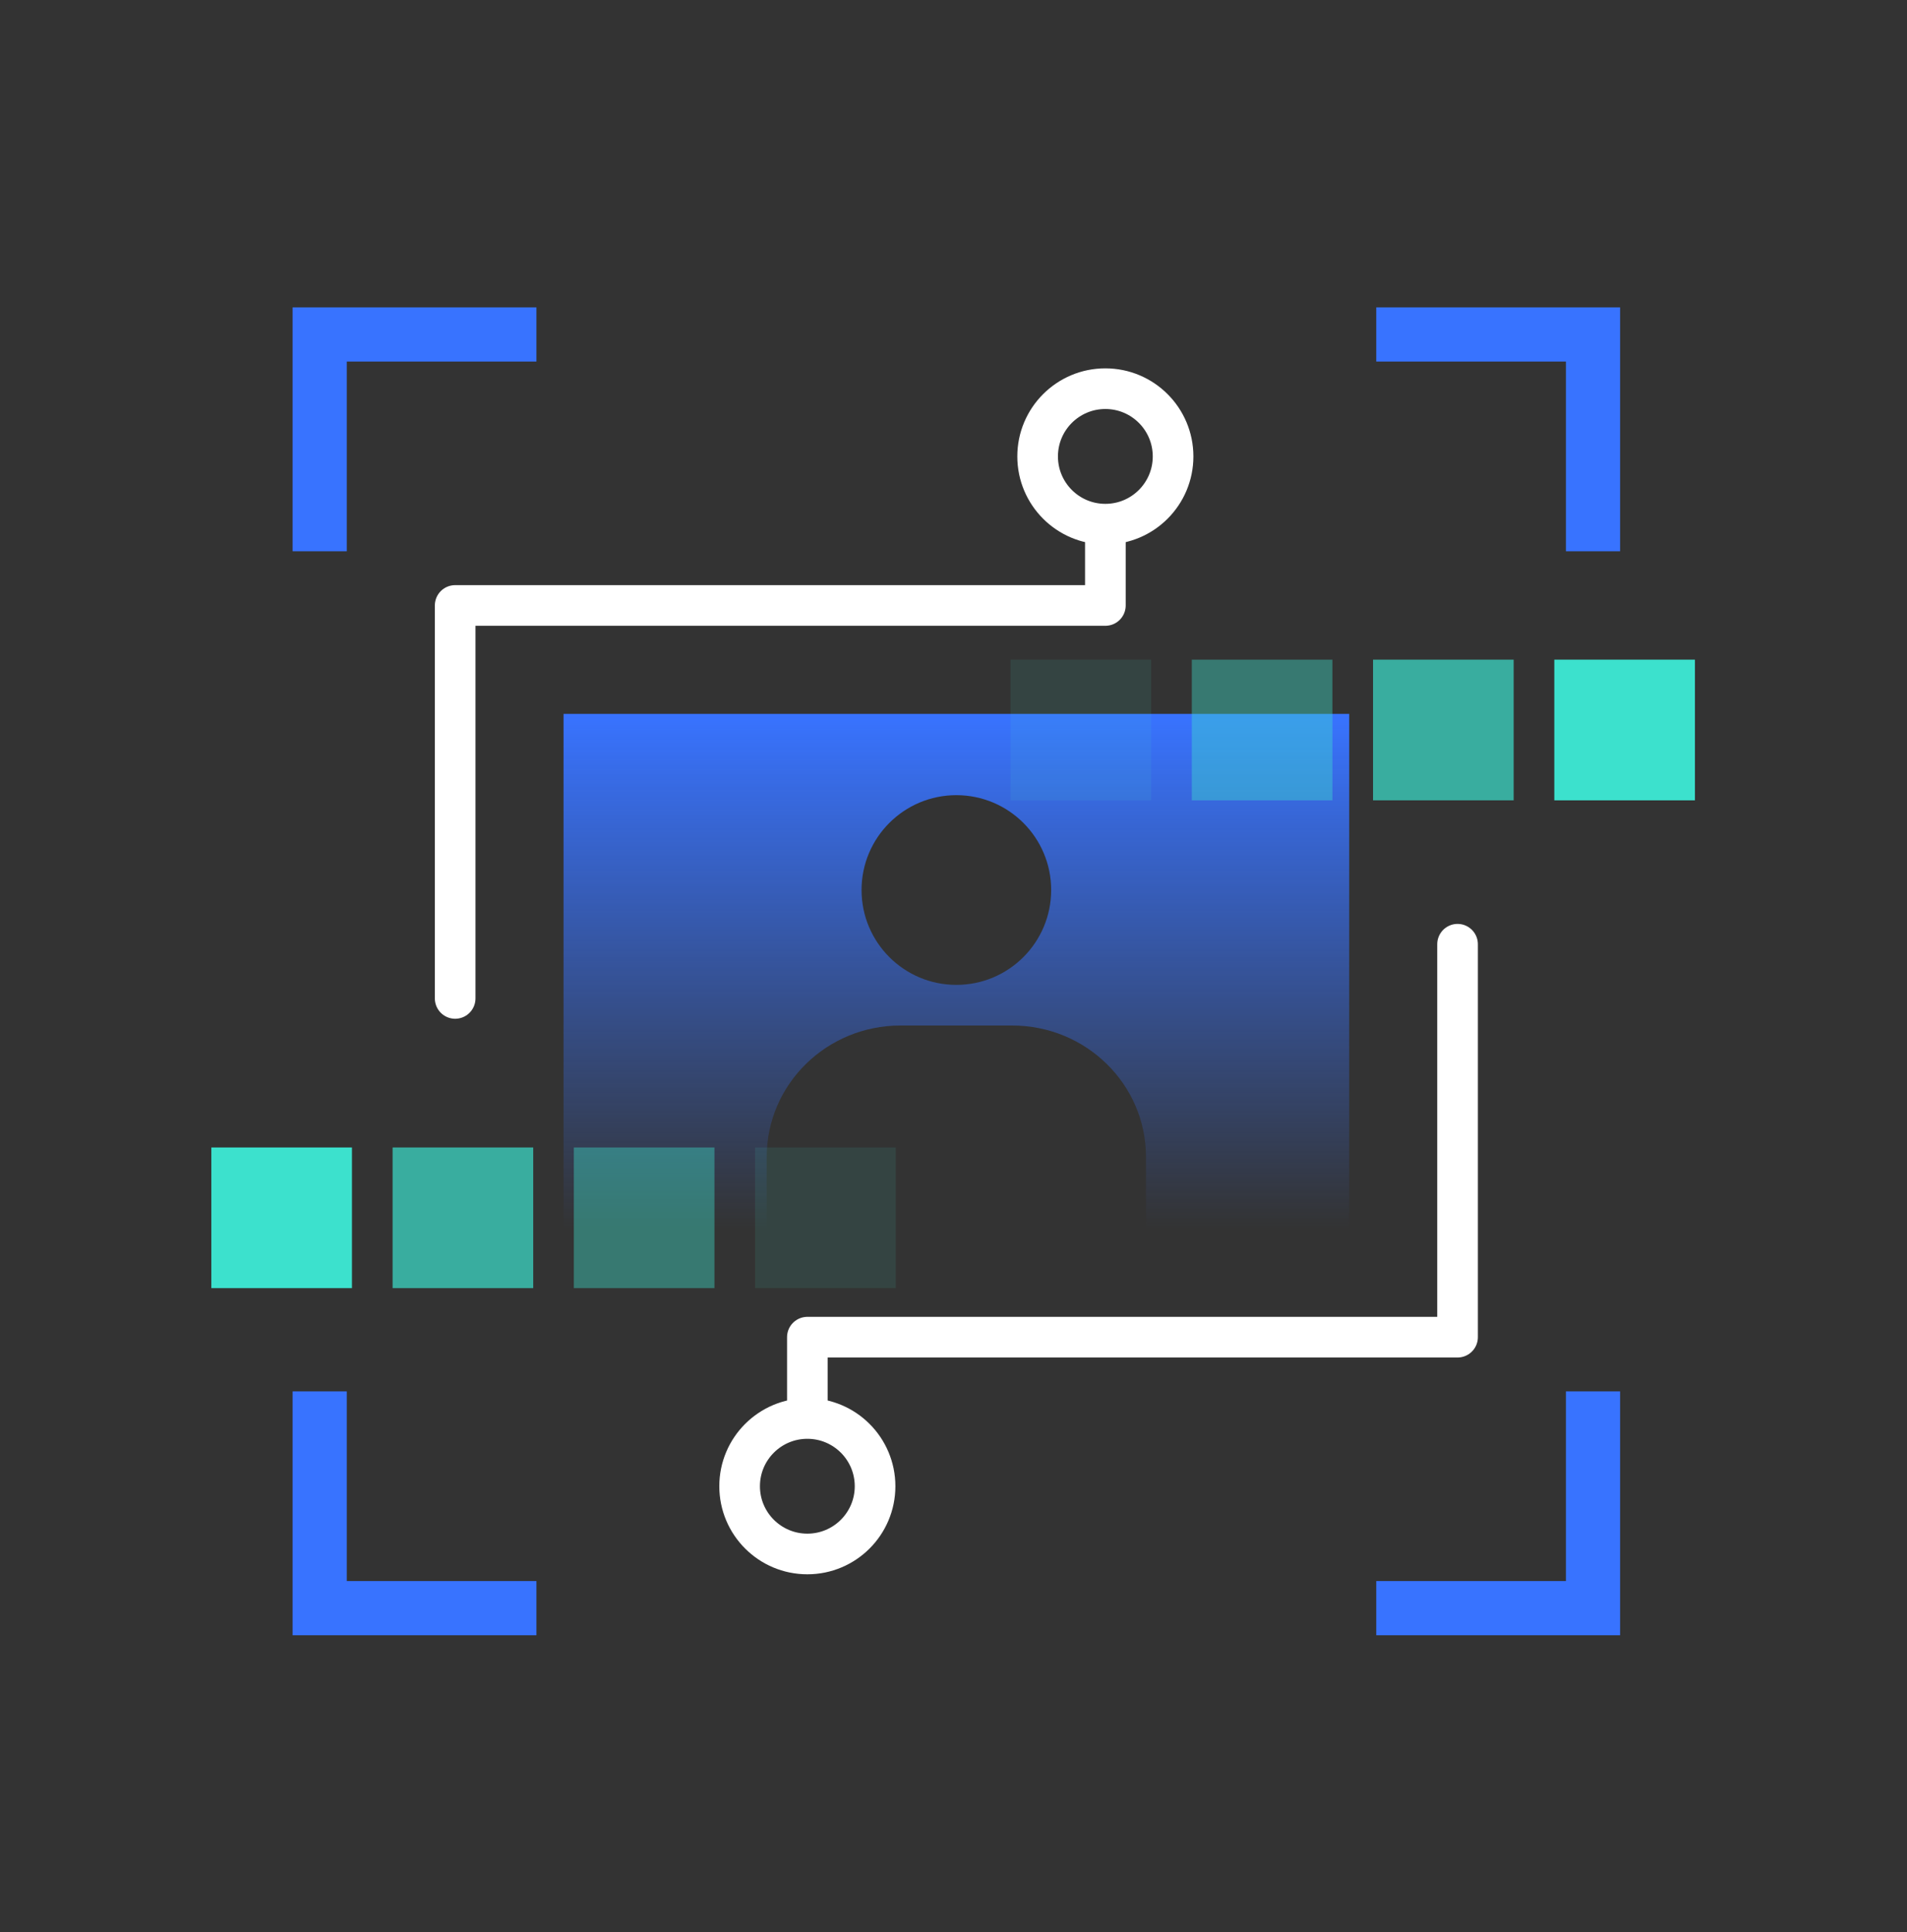
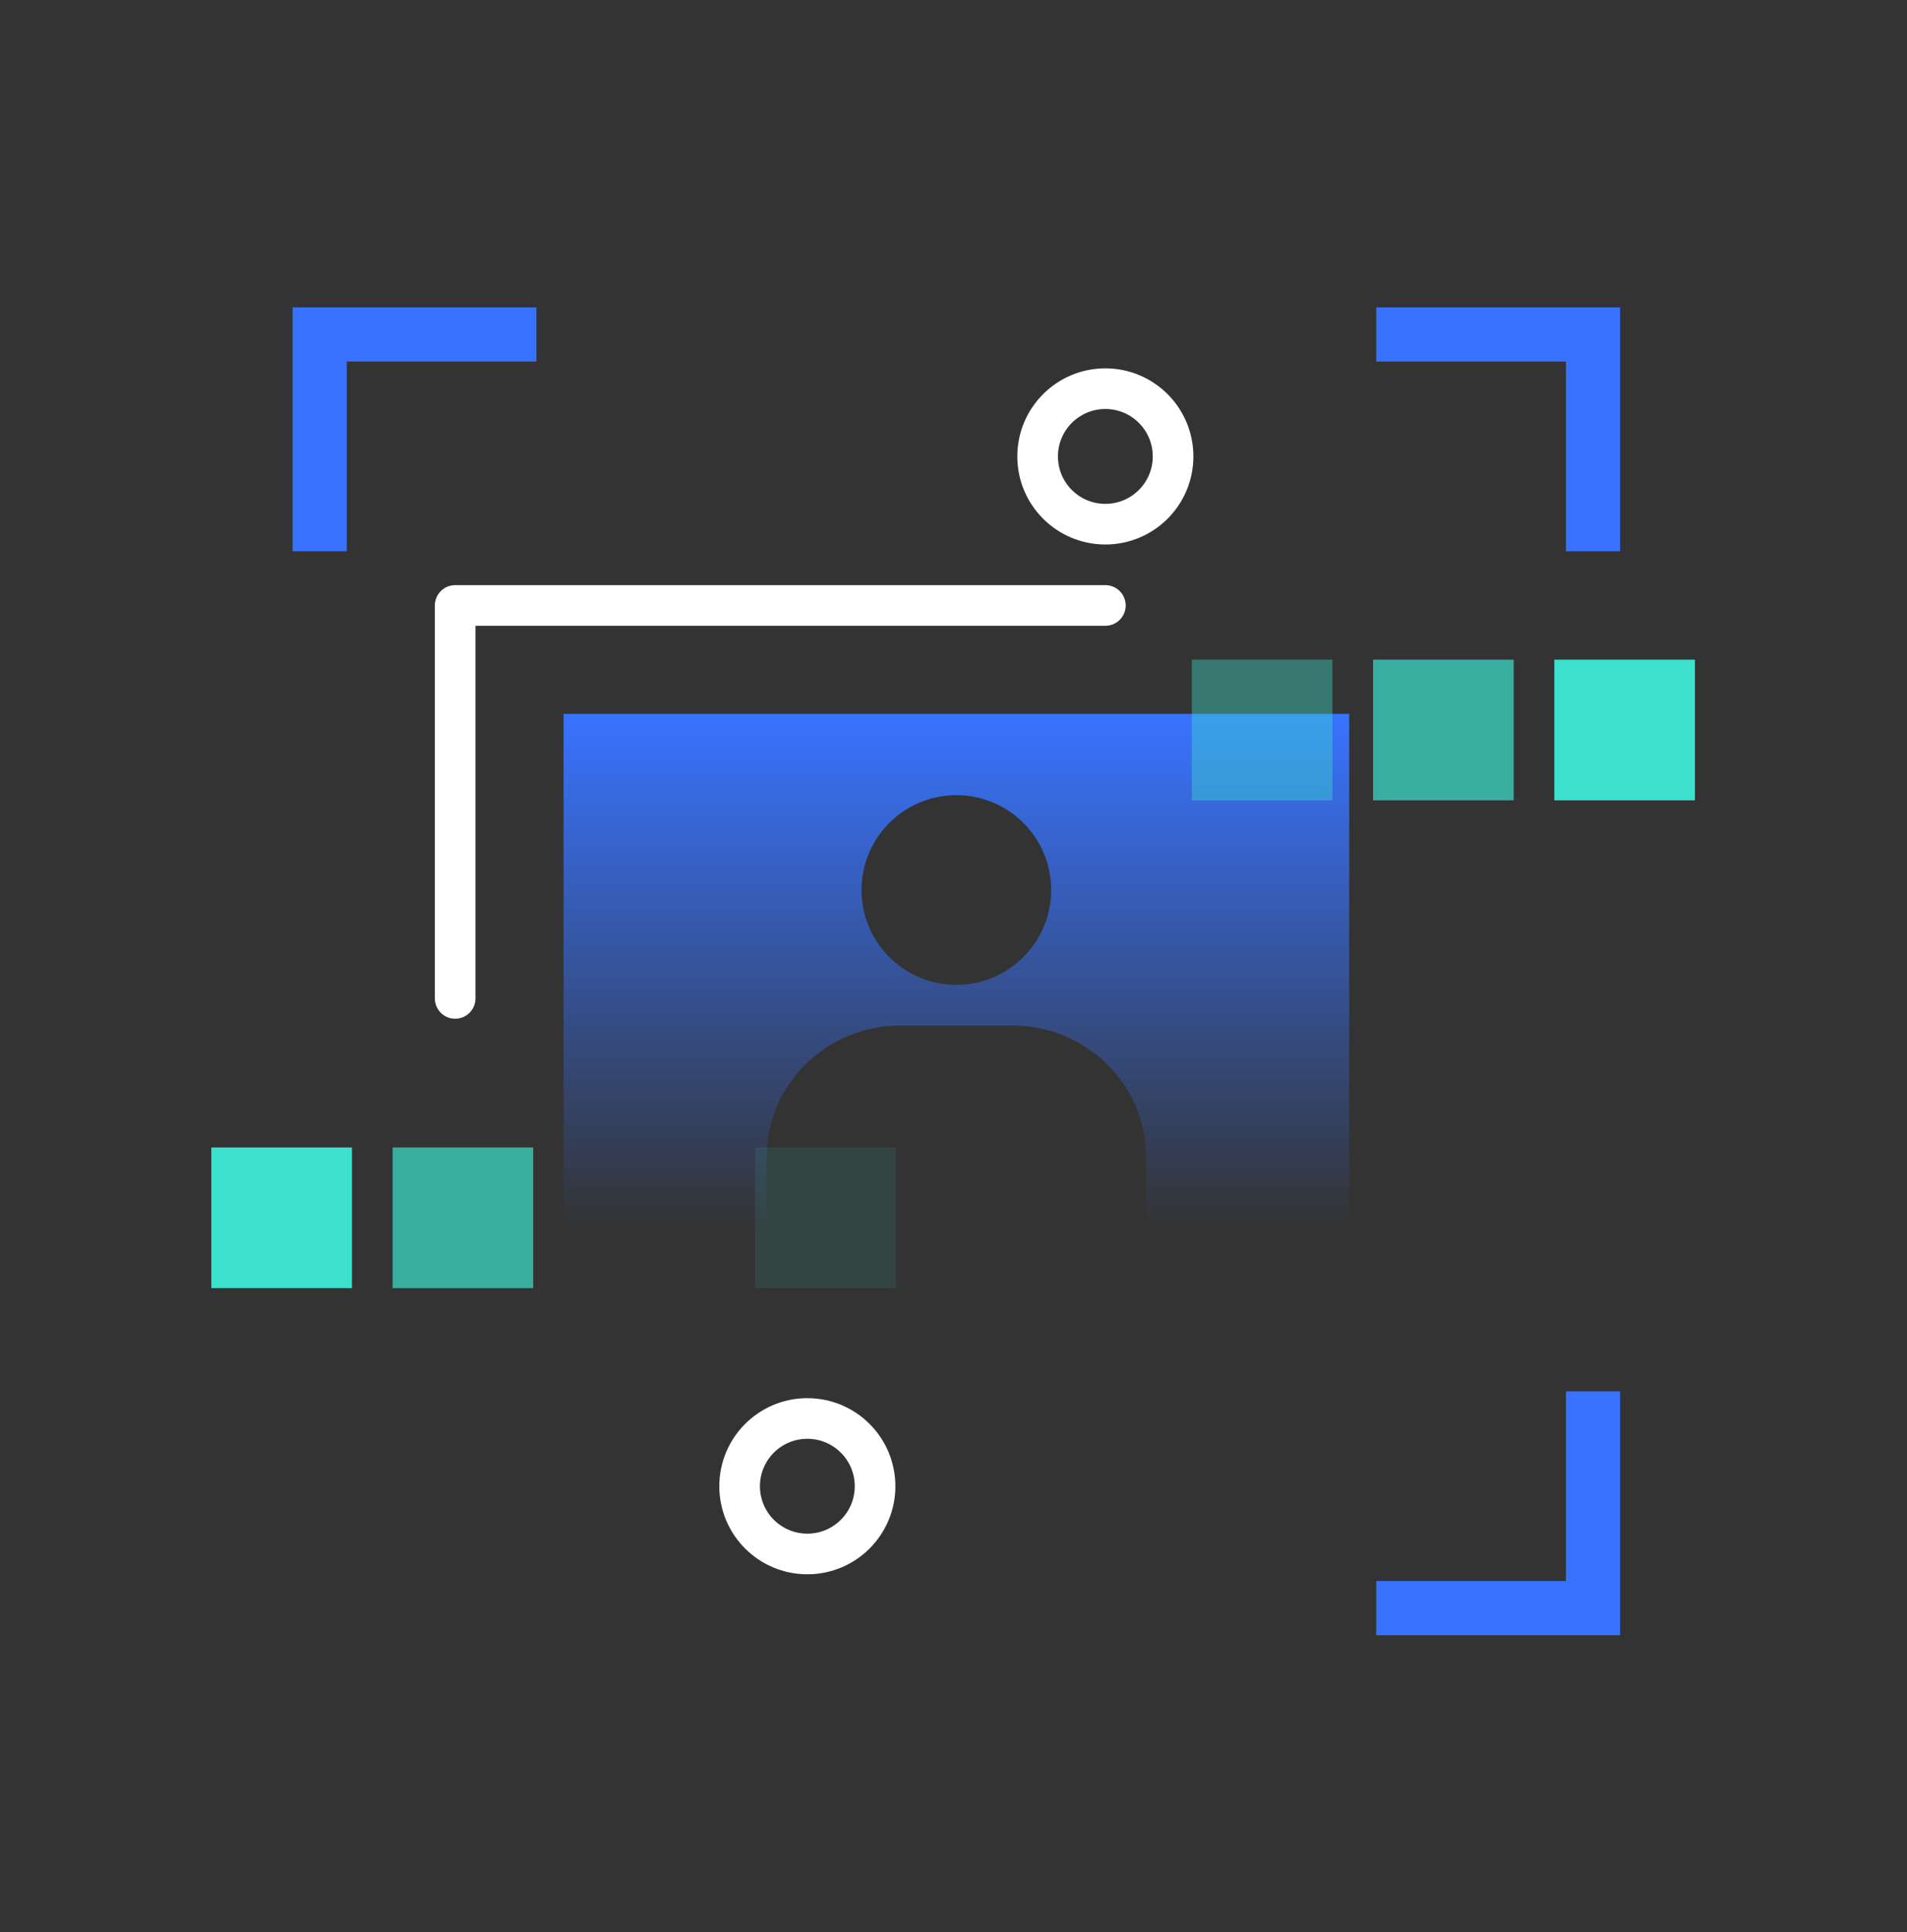
<svg xmlns="http://www.w3.org/2000/svg" width="78" height="79" viewBox="0 0 78 79" fill="none">
  <rect x="0" y="0" width="78" height="79" fill="#333333" stroke="none" />
  <path fill-rule="evenodd" clip-rule="evenodd" d="M55.185 29.19H23.05V50.244H31.36V47.307C31.36 44.339 33.809 41.933 36.832 41.933H41.401C44.423 41.933 46.873 44.339 46.873 47.307L46.874 50.244H55.185V29.19ZM39.117 40.271C41.259 40.271 42.995 38.534 42.995 36.392C42.995 34.25 41.259 32.514 39.117 32.514C36.975 32.514 35.239 34.25 35.239 36.392C35.239 38.534 36.975 40.271 39.117 40.271Z" fill="url(#paint0_linear_481_2174)" />
-   <path d="M18.617 40.825V24.757H45.212V21.71" stroke="white" stroke-width="1.662" stroke-linecap="round" stroke-linejoin="round" />
-   <path d="M59.617 38.609V54.676H33.023V57.724" stroke="white" stroke-width="1.662" stroke-linecap="round" stroke-linejoin="round" />
+   <path d="M18.617 40.825V24.757H45.212" stroke="white" stroke-width="1.662" stroke-linecap="round" stroke-linejoin="round" />
  <path fill-rule="evenodd" clip-rule="evenodd" d="M45.211 21.433C43.681 21.433 42.441 20.193 42.441 18.663C42.441 17.133 43.681 15.893 45.211 15.893C46.741 15.893 47.981 17.133 47.981 18.663C47.981 20.193 46.741 21.433 45.211 21.433Z" stroke="white" stroke-width="1.662" />
  <path fill-rule="evenodd" clip-rule="evenodd" d="M33.022 63.541C31.492 63.541 30.252 62.301 30.252 60.771C30.252 59.241 31.492 58.001 33.022 58.001C34.552 58.001 35.792 59.241 35.792 60.771C35.792 62.301 34.552 63.541 33.022 63.541Z" stroke="white" stroke-width="1.662" />
-   <path d="M13.076 56.893V65.757H21.941" stroke="#3873FF" stroke-width="2.216" />
  <path d="M65.157 56.893V65.757H56.292" stroke="#3873FF" stroke-width="2.216" />
  <path d="M13.076 22.541V13.676H21.941" stroke="#3873FF" stroke-width="2.216" />
  <path d="M65.157 22.541V13.676H56.292" stroke="#3873FF" stroke-width="2.216" />
-   <rect opacity="0.1" x="41.333" y="32.725" width="5.752" height="5.752" transform="rotate(-90 41.333 32.725)" fill="#3CE1CD" />
  <rect opacity="0.4" x="48.747" y="32.725" width="5.752" height="5.752" transform="rotate(-90 48.747 32.725)" fill="#3CE1CD" />
  <rect opacity="0.7" x="56.16" y="32.725" width="5.752" height="5.752" transform="rotate(-90 56.16 32.725)" fill="#3CE1CD" />
  <rect x="63.574" y="32.725" width="5.752" height="5.752" transform="rotate(-90 63.574 32.725)" fill="#3CE1CD" />
  <rect opacity="0.1" x="36.637" y="46.919" width="5.752" height="5.752" transform="rotate(90 36.637 46.919)" fill="#3CE1CD" />
-   <rect opacity="0.4" x="29.223" y="46.919" width="5.752" height="5.752" transform="rotate(90 29.223 46.919)" fill="#3CE1CD" />
  <rect opacity="0.7" x="21.81" y="46.919" width="5.752" height="5.752" transform="rotate(90 21.81 46.919)" fill="#3CE1CD" />
  <rect x="14.396" y="46.919" width="5.752" height="5.752" transform="rotate(90 14.396 46.919)" fill="#3CE1CD" />
  <defs>
    <linearGradient id="paint0_linear_481_2174" x1="39.117" y1="29.19" x2="39.117" y2="50.244" gradientUnits="userSpaceOnUse">
      <stop stop-color="#3873FF" />
      <stop offset="1" stop-color="#3873FF" stop-opacity="0" />
    </linearGradient>
  </defs>
</svg>